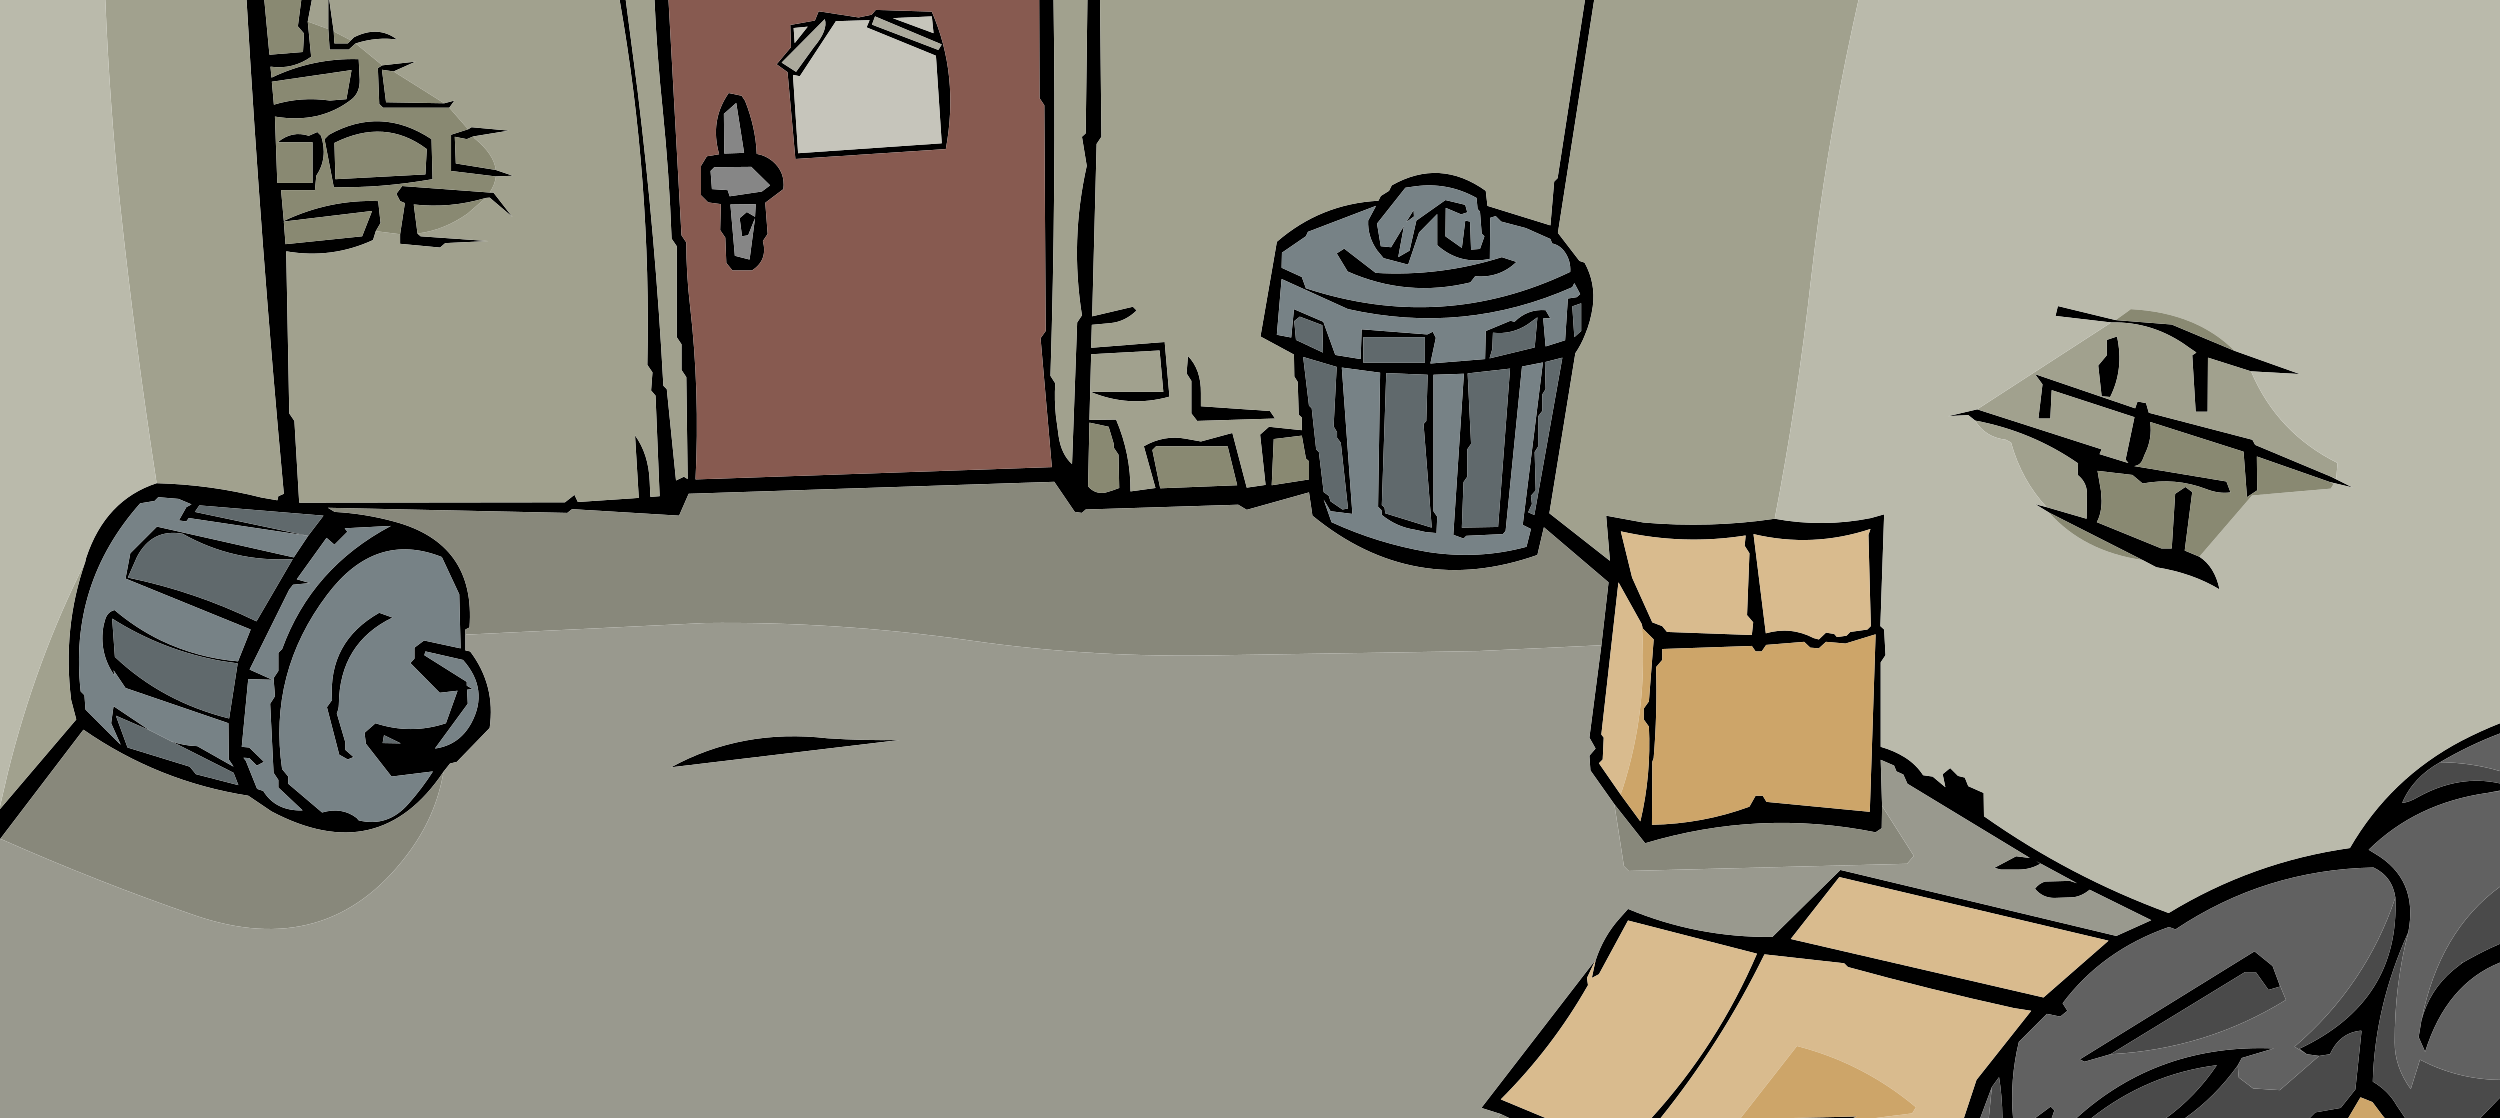
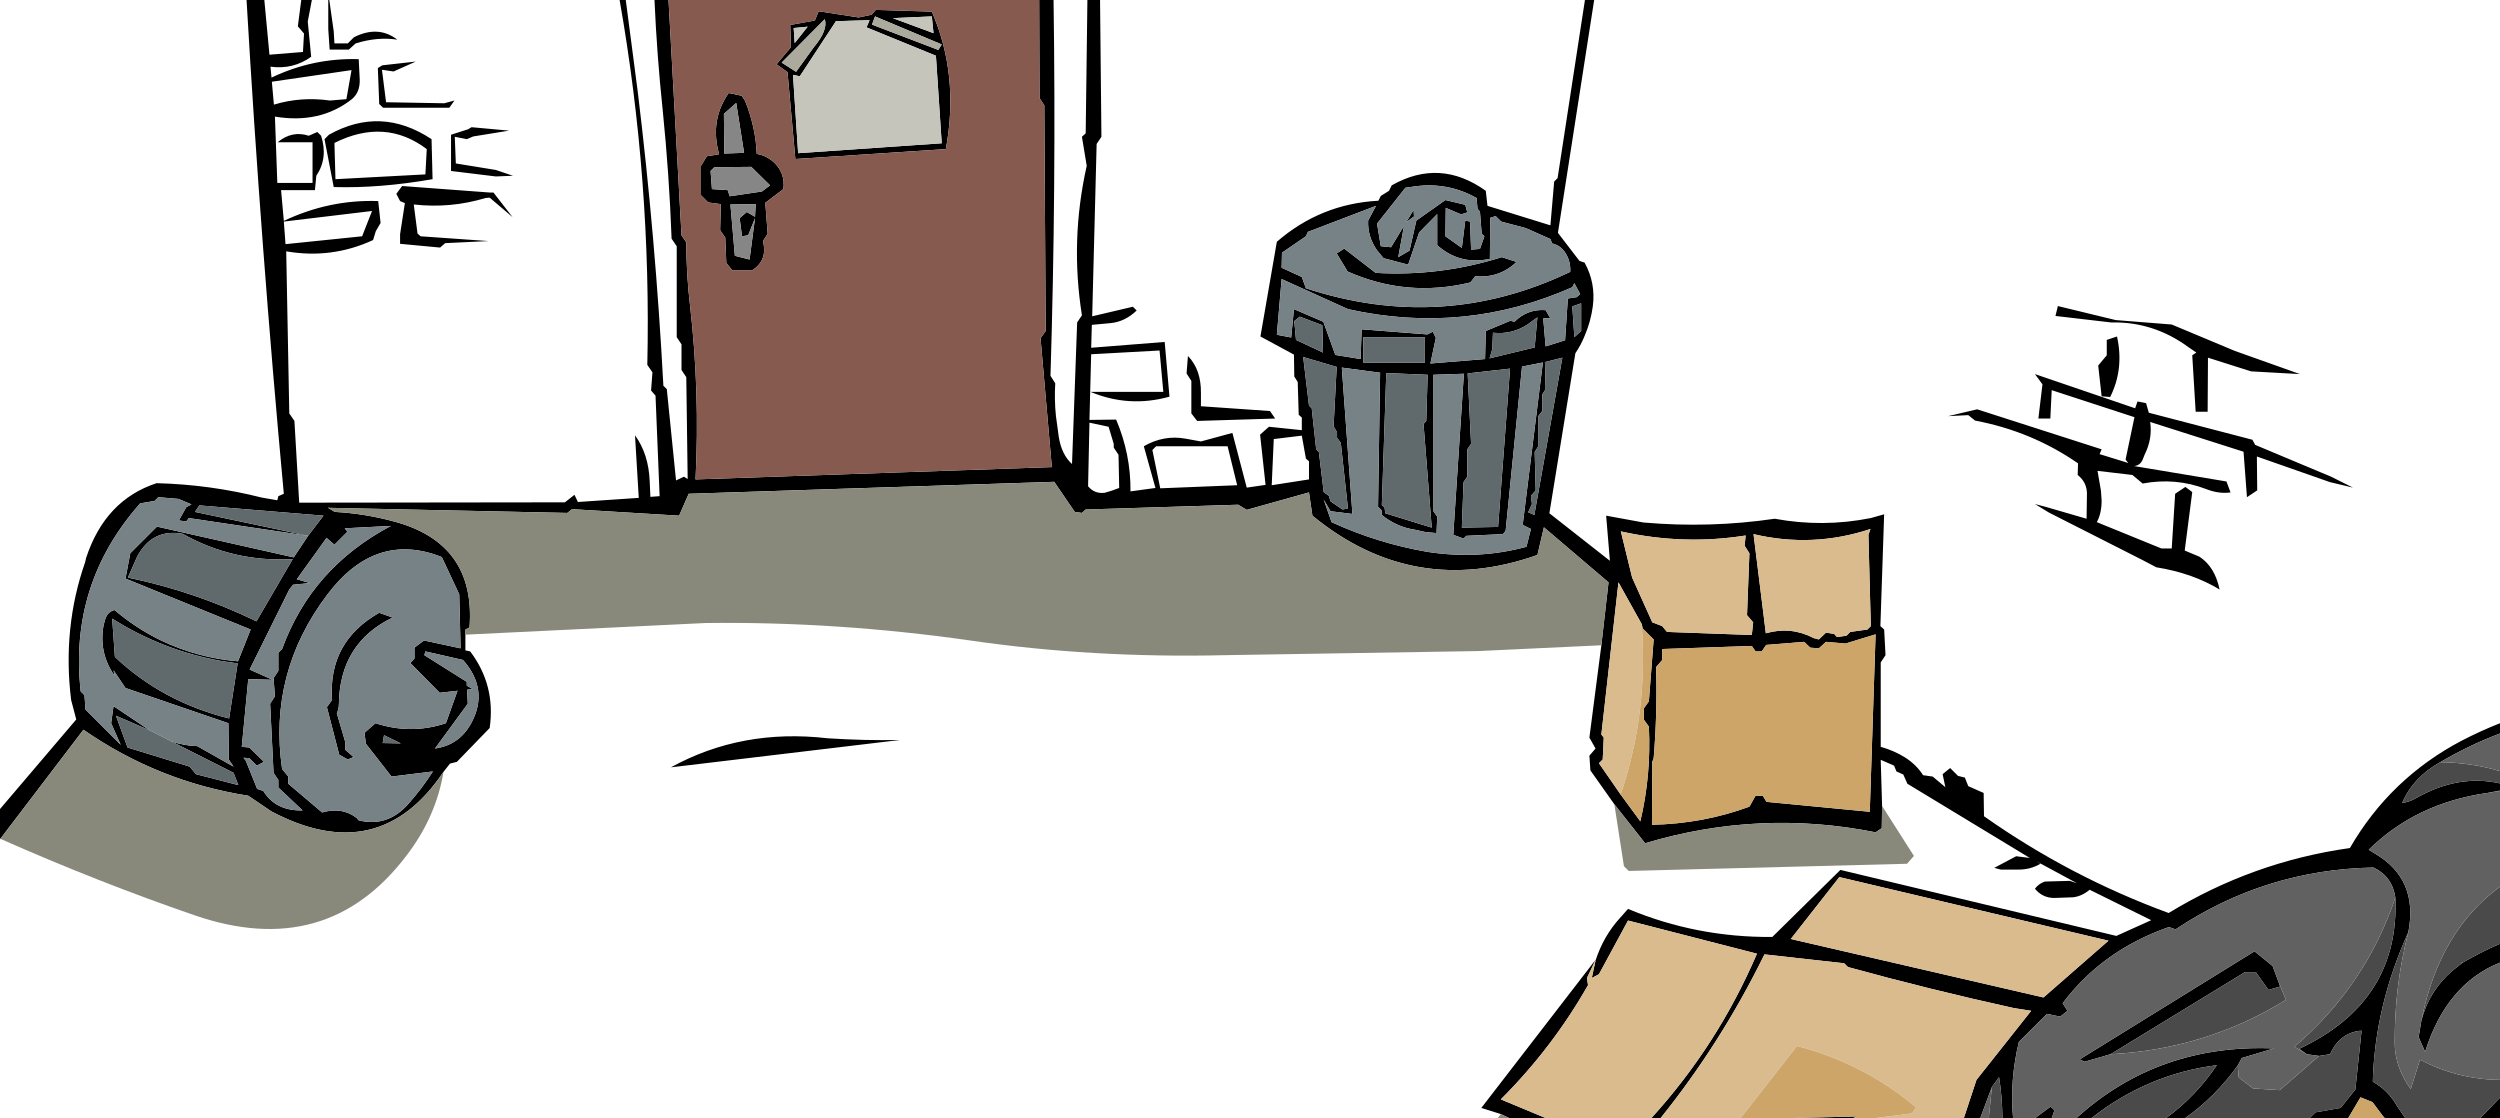
<svg xmlns="http://www.w3.org/2000/svg" height="163.5px" width="365.55px">
  <g transform="matrix(1.0, 0.0, 0.0, 1.0, 358.75, 118.4)">
    <path d="M-1.95 -6.95 Q-5.9 -4.75 -7.5 -1.0 -6.45 -1.1 -5.2 -1.85 0.85 -5.2 6.8 -3.85 L6.8 -2.8 4.9 -2.45 Q-5.5 -0.95 -12.4 5.85 L-11.5 6.4 Q-5.1 10.15 -6.6 17.9 -11.5 28.7 -11.8 39.75 -9.5 41.1 -8.3 43.25 L-7.05 45.1 -10.05 45.1 -10.35 44.75 -11.85 42.75 -13.6 42.05 -15.4 45.1 -21.05 45.1 -20.2 44.25 -16.5 43.6 -14.35 40.9 -13.45 32.4 -13.5 32.3 Q-16.65 32.6 -18.05 35.75 L-19.65 36.0 -21.45 35.75 -22.55 34.95 Q-7.85 28.05 -8.5 12.85 -8.95 9.75 -11.7 8.45 -27.55 8.75 -40.65 17.5 L-41.6 17.15 Q-51.35 20.55 -57.15 28.3 L-56.45 29.4 -57.5 30.25 -59.45 29.85 -63.55 33.95 Q-64.9 39.5 -64.4 45.1 L-65.95 45.1 Q-66.0 41.8 -66.45 39.1 L-67.5 40.55 -69.2 45.1 -71.6 45.1 -69.75 39.5 -61.75 29.4 -64.3 29.0 Q-76.55 26.3 -88.55 23.0 L-89.1 22.45 -100.75 21.15 Q-107.1 34.1 -115.95 45.1 L-117.3 45.1 Q-107.6 34.45 -101.85 21.05 L-120.7 16.2 -124.95 24.05 -126.0 24.6 -125.45 22.05 Q-124.3 18.5 -121.9 15.85 L-120.7 14.5 Q-110.65 18.7 -99.6 18.6 L-89.65 8.8 -49.3 18.45 -44.2 16.15 -53.2 11.7 Q-54.35 12.65 -55.6 12.8 L-58.35 12.9 Q-60.1 12.9 -61.2 11.55 -60.65 10.8 -59.75 10.5 L-56.1 10.4 -55.05 10.75 -61.15 7.45 -60.4 7.9 Q-61.85 8.75 -63.55 8.75 L-66.2 8.75 -67.15 8.5 -63.95 6.8 -61.95 7.05 -79.85 -3.8 -80.45 -5.15 -81.45 -5.6 -81.8 -6.45 -83.75 -7.3 -83.55 -0.55 -83.6 2.7 -84.5 3.3 Q-101.5 -0.1 -118.2 4.9 L-122.7 -0.8 -126.2 -5.75 -126.35 -7.9 -125.45 -8.95 -126.35 -10.55 -124.6 -24.05 -123.55 -33.25 -133.0 -41.3 -133.95 -37.25 Q-152.05 -30.85 -166.85 -43.0 L-167.35 -46.4 -176.45 -43.85 -177.7 -44.6 -200.0 -43.9 -200.55 -43.4 -201.6 -43.55 -204.6 -47.95 -258.05 -46.2 -259.45 -43.0 -275.1 -43.95 -275.8 -43.4 -310.8 -44.15 -309.8 -43.55 Q-305.35 -43.3 -301.15 -42.15 -289.15 -38.95 -290.1 -26.65 L-290.7 -26.35 -290.7 -25.6 -290.7 -23.3 -290.0 -23.15 Q-286.25 -18.2 -287.15 -11.95 L-291.95 -7.0 -292.95 -6.75 -293.9 -5.55 Q-303.35 8.55 -319.05 0.25 L-322.45 -2.05 Q-335.6 -4.1 -346.55 -11.7 L-358.7 4.25 -358.75 4.35 -358.75 -0.1 -347.6 -13.2 -348.35 -16.05 Q-349.65 -26.6 -346.3 -36.2 L-346.15 -36.85 Q-343.35 -45.3 -335.85 -47.75 -328.0 -47.55 -320.5 -45.65 L-318.2 -45.25 -318.05 -45.85 -317.25 -46.2 Q-320.6 -82.3 -322.7 -118.4 L-320.1 -118.4 -319.35 -110.4 -314.45 -110.8 -314.3 -113.5 -315.2 -114.55 -314.7 -118.4 -313.15 -118.4 -313.75 -115.25 -313.25 -110.1 Q-315.9 -108.2 -319.2 -108.65 L-319.05 -107.05 Q-313.0 -109.95 -306.3 -109.75 L-306.15 -106.75 Q-306.1 -104.9 -307.3 -103.9 -311.95 -100.25 -318.55 -101.35 L-318.2 -91.65 -313.05 -91.65 -313.05 -97.6 -318.15 -97.6 Q-316.05 -99.35 -313.6 -98.55 L-312.35 -99.1 -311.8 -98.55 Q-310.75 -95.3 -312.5 -92.7 L-312.7 -90.6 -317.65 -90.6 -317.25 -86.1 Q-310.6 -89.25 -303.45 -89.0 L-303.1 -85.8 -303.8 -84.6 -304.2 -83.3 Q-310.25 -80.5 -316.9 -81.65 L-316.45 -57.95 -315.7 -56.85 -315.0 -44.9 -276.15 -44.95 -274.75 -46.05 -274.25 -45.0 -265.35 -45.6 -265.9 -54.75 Q-263.9 -52.0 -263.75 -48.0 L-263.65 -45.75 -262.3 -45.85 -262.9 -60.55 -263.55 -61.3 -263.35 -63.95 -264.1 -65.05 Q-263.5 -91.95 -268.15 -118.4 L-267.25 -118.4 -265.5 -105.0 Q-262.9 -83.65 -261.75 -62.0 L-261.25 -61.5 -259.9 -48.15 -258.75 -48.7 -258.2 -48.35 -258.4 -63.25 -259.1 -64.3 -259.1 -68.05 -259.8 -69.1 -259.8 -82.4 -260.55 -83.5 Q-260.9 -92.95 -261.85 -102.3 -262.7 -110.35 -263.05 -118.4 L-261.0 -118.4 -259.1 -84.0 -258.4 -82.95 Q-258.4 -78.3 -257.85 -73.7 -256.4 -61.05 -257.05 -48.3 L-204.95 -50.1 -206.6 -68.95 -205.85 -70.0 -206.05 -103.0 -206.75 -104.05 -206.8 -118.4 -204.7 -118.4 Q-204.3 -90.9 -205.15 -63.45 L-204.45 -62.35 Q-204.6 -59.95 -204.35 -57.55 L-204.15 -56.1 -203.95 -54.6 Q-203.55 -51.95 -202.0 -50.55 L-201.25 -71.25 -200.55 -72.3 Q-202.3 -83.25 -199.85 -94.15 L-200.55 -98.4 -200.0 -98.9 -199.75 -118.4 -197.9 -118.4 -197.7 -98.4 -198.4 -97.35 -199.05 -72.15 -193.1 -73.55 -192.55 -73.0 Q-194.25 -71.35 -196.4 -71.15 L-199.1 -70.9 -199.2 -67.55 -188.45 -68.4 -187.75 -60.4 Q-193.65 -58.75 -199.3 -61.1 L-188.65 -61.1 -189.2 -67.15 -199.2 -66.6 -199.45 -57.0 -195.55 -57.05 Q-193.4 -52.0 -193.45 -46.55 L-189.8 -47.05 -191.5 -53.15 Q-188.55 -54.85 -185.35 -54.25 L-183.15 -53.85 -178.55 -55.1 -176.45 -47.1 -173.7 -47.5 -174.5 -54.85 -173.2 -56.0 -168.4 -55.5 -168.4 -57.35 -168.85 -57.75 -169.0 -62.55 -169.5 -63.35 -169.55 -66.55 -174.45 -69.2 -172.05 -83.05 Q-165.65 -88.6 -157.2 -89.05 L-156.85 -89.75 -155.65 -90.5 -155.25 -91.3 Q-148.2 -95.3 -141.5 -90.5 L-141.25 -88.3 -132.05 -85.45 -131.5 -91.85 -131.0 -92.35 -127.0 -118.4 -125.65 -118.4 -130.95 -84.35 -127.8 -80.25 -127.05 -80.0 Q-125.4 -77.0 -125.85 -73.6 -126.15 -71.4 -127.0 -69.4 -127.55 -68.0 -128.4 -66.75 L-132.2 -43.35 -123.35 -36.4 -123.9 -43.0 -118.45 -42.0 Q-108.75 -41.15 -99.25 -42.55 -92.2 -41.25 -85.2 -42.65 L-83.25 -43.2 -83.8 -26.85 -83.25 -26.35 -83.05 -22.6 -83.75 -21.55 -83.75 -9.2 Q-81.8 -8.65 -80.2 -7.65 -78.55 -6.6 -77.55 -5.05 L-76.15 -4.85 -74.3 -3.3 -74.7 -5.2 -73.6 -6.1 -72.45 -4.95 -71.45 -4.7 -70.95 -3.45 -68.7 -2.45 -68.65 0.95 Q-56.1 9.8 -41.65 15.1 -29.35 7.6 -15.15 5.6 -9.25 -4.6 1.2 -10.1 4.0 -11.55 6.8 -12.65 L6.8 -11.15 Q2.3 -9.45 -1.95 -6.95 M6.8 19.6 L6.8 22.35 Q-1.05 25.5 -4.15 35.4 L-5.1 33.25 -4.7 30.85 Q-3.55 26.4 -0.05 23.45 L1.15 22.5 1.35 22.35 Q3.35 21.2 5.45 20.2 L6.8 19.6 M6.8 42.1 L6.8 45.1 3.9 45.1 6.8 42.1 M-39.25 45.1 L-42.05 45.1 Q-37.75 42.0 -34.6 37.35 -44.75 38.65 -52.95 45.1 L-55.15 45.1 Q-43.15 34.2 -26.25 34.9 L-30.95 36.3 -31.55 37.4 Q-34.85 42.0 -39.25 45.1 M-58.75 45.1 L-61.2 45.1 -58.9 43.4 -58.35 43.95 -58.75 45.1 M-87.85 45.1 L-97.9 45.1 -87.2 44.85 -87.85 45.1 M-132.7 45.1 L-138.05 45.1 -139.3 44.5 -142.15 43.6 -125.45 21.95 -126.7 24.6 -126.55 25.65 Q-131.75 34.8 -139.3 42.35 L-132.7 45.1 M-310.75 -118.4 L-310.6 -118.4 -309.95 -113.8 -309.85 -112.05 -307.9 -112.05 -307.45 -112.5 -307.0 -112.95 Q-303.45 -114.75 -300.65 -112.6 -303.55 -113.05 -306.75 -112.05 L-307.75 -111.15 -310.55 -111.15 -310.75 -114.15 -310.75 -118.4 M-333.7 -10.0 Q-331.8 -9.35 -329.9 -9.3 L-324.6 -6.3 -325.3 -7.35 -325.35 -12.65 -340.4 -17.8 -342.15 -20.4 -342.0 -19.6 Q-344.35 -22.95 -343.6 -27.0 L-343.35 -27.9 Q-343.0 -28.95 -342.0 -29.2 -338.9 -26.55 -335.2 -24.75 -329.85 -22.2 -323.95 -21.7 L-322.1 -26.35 -340.4 -33.8 -339.7 -37.5 -335.8 -41.4 -315.8 -36.9 -313.7 -40.05 -331.15 -42.65 -331.5 -42.15 -332.6 -42.3 -331.5 -44.25 -330.75 -44.65 -332.65 -45.45 -335.6 -45.7 -336.15 -45.15 -338.25 -44.8 Q-348.7 -33.0 -346.95 -17.3 L-346.4 -16.75 -346.25 -14.65 -341.1 -9.5 -342.5 -12.65 -342.15 -15.15 -336.85 -11.6 -341.8 -13.75 -340.1 -9.1 -331.0 -6.3 -330.1 -5.2 -323.9 -3.6 -324.6 -5.4 -333.7 -10.0 M-330.25 -43.55 L-313.7 -40.05 -311.45 -43.0 -329.6 -44.5 -330.25 -43.55 M-340.05 -33.95 Q-330.2 -31.9 -321.25 -27.55 L-315.95 -36.65 Q-324.6 -36.15 -332.05 -40.35 -336.5 -41.15 -338.7 -37.0 L-340.05 -33.95 M-325.25 -13.35 L-324.0 -21.4 -326.4 -21.75 Q-335.0 -23.3 -342.35 -27.95 L-341.95 -22.35 Q-335.05 -15.8 -325.25 -13.35 M-230.7 -116.95 L-222.5 -116.7 Q-218.45 -107.4 -220.45 -96.6 L-242.45 -95.15 -243.6 -107.85 -245.2 -109.0 -243.1 -111.5 -243.2 -114.75 -239.6 -115.4 -239.05 -116.75 -233.2 -115.85 -231.3 -116.25 -230.7 -116.95 M-231.25 -114.8 L-221.55 -111.1 -221.05 -111.9 -230.8 -116.0 -231.25 -114.8 M-236.55 -115.25 L-241.8 -107.25 -242.8 -107.45 -242.05 -96.0 -221.05 -97.45 -221.9 -110.25 -232.05 -114.4 -231.6 -115.45 -236.5 -115.3 -236.6 -115.3 -236.55 -115.25 M-242.55 -112.1 L-240.65 -114.5 -242.7 -114.3 -242.55 -112.1 M-238.15 -115.6 L-244.45 -109.25 -242.35 -107.9 -239.75 -111.5 Q-237.65 -114.0 -238.15 -115.6 M-222.5 -116.0 L-228.2 -115.75 -222.25 -113.55 -222.5 -116.0 M-300.25 -84.15 L-299.55 -88.7 -300.25 -89.0 -300.8 -90.05 -299.95 -91.2 -287.15 -90.25 -286.6 -90.25 -283.8 -86.65 -287.15 -89.5 -287.75 -89.45 Q-292.85 -87.9 -298.25 -88.5 L-297.7 -84.25 -297.25 -83.85 -287.3 -83.15 -293.65 -82.85 -294.4 -82.2 -300.25 -82.75 -300.25 -84.15 M-286.25 -92.6 L-292.8 -93.4 -292.8 -98.7 -290.3 -99.5 -289.8 -99.8 -284.3 -99.3 -289.55 -98.45 -290.5 -98.05 -292.25 -98.4 -292.1 -94.5 -286.25 -93.55 -283.75 -92.7 -286.25 -92.6 M-293.05 -102.65 L-302.75 -102.65 -303.3 -103.2 -303.5 -108.45 -302.85 -108.85 -297.95 -109.4 -301.2 -107.95 -302.9 -108.2 -302.3 -103.45 -293.8 -103.3 -292.3 -103.7 -293.05 -102.65 M-318.7 -103.1 Q-314.75 -104.3 -310.5 -103.7 L-308.1 -103.9 -307.35 -108.15 -319.0 -106.45 -318.7 -103.1 M-250.3 -104.4 L-249.8 -103.65 Q-248.25 -99.75 -248.1 -95.9 -246.85 -95.7 -245.8 -94.85 -243.9 -93.25 -244.2 -90.75 L-246.85 -88.75 -246.5 -84.2 -247.2 -83.15 Q-246.45 -80.35 -248.8 -78.85 L-251.65 -78.85 -252.55 -79.95 -252.7 -83.65 -253.45 -84.75 -253.35 -88.55 -255.2 -88.8 -256.25 -89.85 -256.25 -94.15 -255.4 -95.55 -253.6 -95.85 Q-255.0 -100.8 -252.2 -104.8 L-250.3 -104.4 M-252.9 -101.75 L-252.85 -95.95 -249.95 -96.05 -251.1 -103.35 -252.9 -101.75 M-251.95 -88.5 L-251.3 -81.0 -249.15 -80.45 -248.35 -86.5 -249.35 -84.0 -250.25 -83.85 -250.6 -86.5 -249.55 -87.4 -248.35 -86.7 -248.25 -88.55 -251.95 -88.5 M-252.05 -89.7 L-247.35 -90.4 -246.15 -91.3 -248.9 -94.0 -254.3 -93.95 -254.85 -93.4 -254.65 -90.75 -252.35 -90.6 -252.05 -89.7 M-295.5 -92.2 Q-303.25 -90.85 -309.95 -91.05 L-311.3 -98.05 -310.65 -98.7 Q-303.05 -102.95 -295.65 -98.05 L-295.5 -92.2 M-296.35 -96.6 Q-302.45 -101.2 -309.85 -97.5 L-309.7 -92.2 -296.55 -92.9 -296.35 -96.6 M-317.0 -82.7 L-305.8 -83.85 -304.35 -87.55 -317.25 -86.0 -317.0 -82.7 M-294.15 -36.95 Q-303.85 -40.8 -310.9 -31.45 -319.55 -20.0 -317.5 -5.95 L-316.6 -4.85 -316.6 -3.8 -311.65 0.4 Q-308.75 -0.45 -306.6 1.2 L-306.3 1.55 Q-302.05 2.6 -299.0 -0.9 -297.05 -3.1 -295.45 -5.6 L-301.5 -4.85 -305.25 -9.65 -305.45 -11.25 -303.85 -12.65 Q-298.65 -10.95 -293.55 -12.65 L-291.85 -17.4 -294.45 -17.1 -298.75 -21.45 -298.15 -22.1 -298.15 -23.7 -296.75 -24.75 -291.4 -23.6 -291.6 -31.5 -294.15 -36.95 M-301.35 -28.1 Q-309.1 -24.35 -309.2 -15.4 -309.2 -14.75 -309.5 -14.1 L-308.25 -9.85 -308.25 -8.75 -307.05 -7.7 -307.9 -7.35 -309.15 -8.05 -310.95 -15.0 -310.2 -16.05 Q-310.8 -24.55 -303.3 -28.8 L-301.35 -28.1 M-309.85 -38.75 L-311.0 -39.75 -315.35 -33.7 -313.45 -33.15 -315.9 -32.9 -316.45 -32.2 -322.25 -20.5 -318.9 -19.0 -322.45 -19.1 -323.4 -9.2 -322.3 -9.1 -320.15 -7.0 -321.2 -6.45 -322.3 -7.55 -323.15 -7.6 -322.8 -7.15 -321.15 -3.05 -320.25 -2.75 Q-318.45 0.2 -314.5 0.1 L-318.05 -3.25 -318.05 -4.35 -318.75 -5.4 -319.25 -15.5 -318.55 -16.6 -318.75 -19.25 -318.05 -20.3 -318.05 -22.95 -317.5 -23.5 Q-313.2 -35.35 -301.6 -41.5 L-308.35 -41.15 -307.95 -40.65 -309.85 -38.75 M-290.35 -15.5 L-295.15 -8.95 Q-291.6 -9.45 -289.85 -12.65 -287.2 -17.55 -291.05 -21.9 L-296.55 -23.15 -296.7 -22.6 -290.5 -18.7 -290.5 -18.15 -289.65 -17.65 -290.45 -17.55 -290.35 -15.5 M-302.6 -10.9 L-302.8 -9.75 -300.15 -9.7 -302.6 -10.9 M-167.8 -83.85 L-171.3 -81.45 -171.35 -79.25 -168.4 -77.9 -167.8 -76.25 Q-147.85 -69.7 -129.15 -78.65 -129.05 -80.25 -129.95 -81.55 -130.65 -82.55 -131.8 -82.8 L-132.05 -83.45 -135.65 -85.05 -139.25 -86.0 -140.05 -86.8 -140.85 -86.55 -140.9 -80.55 Q-145.3 -79.6 -148.6 -82.55 L-148.6 -87.1 -151.25 -84.4 -152.85 -79.7 -156.45 -80.65 -157.4 -81.8 Q-158.8 -83.8 -158.7 -86.15 L-157.55 -88.3 -167.5 -84.5 -167.8 -83.85 M-162.2 -82.05 L-157.6 -78.5 Q-148.2 -77.95 -139.15 -80.8 L-137.0 -80.1 Q-139.5 -77.7 -143.05 -78.0 L-143.75 -77.1 Q-153.05 -74.85 -161.7 -78.7 L-163.3 -81.35 -162.2 -82.05 M-185.25 -63.8 L-185.05 -66.35 Q-183.1 -64.35 -183.15 -60.9 L-183.15 -59.0 -173.05 -58.3 -172.3 -57.2 -183.7 -56.85 -184.55 -57.95 -184.55 -62.7 -185.25 -63.8 M-199.45 -56.6 L-199.65 -47.3 Q-198.7 -46.15 -197.2 -46.35 -196.1 -46.65 -195.1 -47.05 L-195.2 -51.9 -195.9 -52.95 -195.9 -53.5 -196.65 -56.0 -199.45 -56.6 M-190.25 -52.6 L-189.1 -47.0 -177.85 -47.45 -179.25 -53.15 -189.7 -53.15 -190.25 -52.6 M-169.95 -69.05 L-169.55 -73.2 -165.25 -71.35 -163.5 -66.5 -159.8 -65.9 -159.65 -70.25 -150.05 -69.5 -149.25 -69.9 -148.8 -69.0 -149.6 -65.25 -141.6 -65.9 -141.5 -70.0 -137.9 -71.5 -137.3 -71.35 Q-135.4 -73.25 -132.75 -73.05 L-132.05 -71.85 -133.1 -71.85 -132.75 -67.75 -129.9 -68.65 -129.5 -74.75 -128.2 -74.95 -127.7 -75.4 -128.55 -77.0 -128.85 -76.4 Q-144.65 -69.4 -161.65 -73.2 L-171.35 -77.6 -172.05 -69.45 -169.95 -69.05 M-169.5 -71.45 L-169.25 -68.7 -165.3 -66.85 -165.4 -70.85 -168.7 -72.1 -169.5 -71.45 M-168.2 -66.2 L-167.35 -59.1 -166.95 -58.7 -166.3 -52.7 -165.9 -52.3 -165.2 -46.45 -164.45 -45.9 -164.2 -45.1 -162.45 -43.9 -161.65 -44.05 -162.7 -53.65 -163.25 -54.4 -163.25 -55.2 -163.75 -56.05 -163.3 -64.75 -168.2 -66.2 M-167.8 -51.35 L-168.4 -54.7 -172.5 -54.2 -172.8 -47.45 -167.35 -48.3 -167.35 -50.95 -167.8 -51.35 M-237.75 -10.45 Q-232.5 -10.1 -227.15 -10.2 L-260.65 -6.2 Q-250.3 -11.9 -237.75 -10.45 M-165.2 -45.35 L-164.05 -42.05 Q-157.3 -38.95 -150.0 -37.7 -142.55 -36.55 -135.55 -38.45 L-134.9 -41.05 -136.1 -41.65 -133.15 -65.4 -136.2 -64.8 -138.6 -40.75 -139.0 -40.3 -144.35 -40.05 -144.75 -39.65 -146.25 -40.2 -144.7 -63.75 -149.15 -63.6 -149.15 -43.65 -148.6 -42.85 -148.7 -40.45 -150.3 -40.6 -151.9 -40.95 Q-154.55 -41.35 -156.7 -43.1 L-156.75 -43.8 -157.25 -44.3 -156.95 -63.9 -162.55 -64.65 -161.0 -43.25 -164.2 -43.65 -165.2 -45.35 M-142.7 -87.85 L-142.85 -89.45 Q-147.05 -91.8 -151.85 -91.15 L-153.25 -90.95 -157.4 -85.7 -156.85 -82.4 -155.35 -82.25 -153.45 -85.4 -154.3 -80.8 -152.65 -81.75 -151.65 -86.15 -147.4 -89.15 -144.5 -88.45 -144.2 -87.35 -145.1 -87.05 -147.35 -88.0 -147.4 -83.85 -145.0 -82.15 -144.5 -86.15 -143.8 -86.0 -143.65 -81.9 -142.35 -82.0 -141.7 -83.85 -142.1 -84.25 -142.35 -87.45 -142.7 -87.85 M-152.0 -86.75 L-153.15 -85.9 -152.05 -87.7 -152.0 -86.75 M-150.4 -69.1 L-159.4 -69.1 -159.4 -65.35 -150.4 -65.35 -150.4 -69.1 M-144.2 -52.7 L-144.2 -48.7 -144.75 -47.9 -145.0 -41.25 -139.7 -41.35 -137.95 -64.5 -144.15 -63.8 -143.65 -53.5 -144.2 -52.7 M-150.2 -56.85 L-150.0 -63.6 -156.05 -63.85 -156.7 -44.55 -156.3 -44.2 -156.2 -43.35 -149.4 -41.25 -150.6 -56.4 -150.2 -56.85 M-128.85 -73.6 L-128.55 -69.1 -127.55 -70.0 -127.55 -74.05 -128.85 -73.6 M-135.4 -70.95 Q-137.7 -69.45 -140.45 -69.75 L-140.55 -67.35 -140.95 -66.0 -134.35 -67.6 -133.95 -72.0 -135.4 -70.95 M-134.35 -52.3 L-134.2 -46.7 -134.9 -45.9 -134.75 -44.7 -135.3 -43.5 -134.4 -43.1 -130.3 -66.1 -132.85 -65.45 -132.75 -61.5 -133.25 -60.7 -133.25 -58.3 -133.85 -57.5 -133.85 -53.1 -134.35 -52.3 M-118.7 -27.15 L-122.1 -33.25 -124.6 -11.0 -124.25 -10.55 -124.4 -7.35 -124.95 -6.8 -121.8 -2.25 -118.9 1.7 Q-117.3 -5.05 -117.65 -12.15 L-118.4 -13.2 -118.4 -14.8 -117.65 -15.85 -116.95 -24.9 -118.55 -26.5 -118.7 -27.15 M-85.25 -41.05 Q-93.7 -38.25 -102.35 -40.3 L-100.55 -25.8 Q-96.9 -26.85 -93.55 -25.1 L-92.8 -24.9 -91.75 -25.9 -90.55 -25.7 -90.15 -25.25 -88.75 -25.45 -88.2 -26.0 -85.7 -26.35 -85.2 -26.85 -85.55 -40.2 -85.25 -41.05 M-103.5 -40.1 Q-112.6 -38.65 -121.75 -40.7 L-120.1 -33.95 -117.15 -27.4 -115.7 -26.85 -115.0 -26.0 -102.6 -25.55 -102.4 -27.4 -103.3 -28.45 -102.95 -37.5 -103.65 -38.6 -103.5 -40.1 M-102.6 -23.95 L-115.7 -23.5 -115.7 -21.9 -116.6 -20.85 Q-116.4 -14.15 -116.95 -7.55 L-117.15 -7.0 -117.2 2.2 Q-109.75 2.05 -102.95 -0.45 L-102.05 -2.05 -101.0 -2.05 -100.45 -1.15 -85.35 0.3 -84.5 -25.65 -88.9 -24.3 -91.75 -24.55 -92.8 -23.6 -94.05 -23.7 -94.95 -24.55 -100.5 -24.1 -101.15 -23.15 -102.05 -23.15 -102.6 -23.95 M-32.0 -67.1 L-22.45 -63.7 -29.6 -64.1 -35.9 -66.1 -35.95 -58.2 -37.7 -58.2 -38.2 -66.45 -37.6 -66.85 -38.7 -67.6 Q-43.85 -71.4 -50.05 -71.25 L-58.2 -72.2 -57.85 -73.65 -49.4 -71.6 -41.2 -70.95 -32.0 -67.1 M-17.9 -48.7 L-14.7 -47.1 -18.05 -47.9 -28.75 -51.65 -28.7 -46.7 -30.2 -45.7 -30.7 -52.35 -44.35 -56.7 Q-44.0 -54.25 -45.15 -51.95 L-45.45 -51.2 Q-45.8 -50.35 -46.7 -50.25 L-33.2 -48.0 -32.6 -46.4 Q-34.3 -46.15 -36.2 -46.9 -40.65 -48.6 -45.45 -47.7 L-46.95 -48.95 -52.05 -49.55 -51.55 -46.65 -51.45 -45.2 Q-51.45 -43.35 -52.15 -42.05 L-42.7 -38.2 -41.2 -38.2 -40.7 -46.2 -39.2 -47.2 -38.2 -46.45 -39.3 -37.9 -37.15 -37.0 Q-34.9 -35.55 -34.2 -32.2 -38.15 -34.6 -43.45 -35.45 L-45.45 -36.5 -59.15 -43.45 -61.2 -44.7 -59.5 -44.25 -53.65 -42.55 -53.6 -45.95 Q-53.5 -47.8 -54.95 -48.95 L-54.9 -50.65 Q-61.7 -55.35 -69.95 -56.9 L-70.95 -57.7 -73.9 -57.55 -69.65 -58.55 -51.45 -52.7 -51.75 -52.0 -47.55 -50.7 -47.95 -51.2 -46.65 -57.4 -58.75 -61.35 -58.95 -57.2 -60.7 -57.2 -60.1 -62.2 -61.2 -63.7 -46.55 -58.7 -46.2 -59.7 -44.95 -59.45 -44.55 -58.05 -29.4 -54.1 -29.0 -53.35 -17.9 -48.7 M-50.7 -66.45 L-50.7 -68.7 -49.2 -69.2 Q-48.15 -64.45 -50.2 -60.35 L-51.45 -60.45 -51.95 -64.95 -50.7 -66.45 M-25.65 25.0 L-25.35 25.85 -27.05 26.35 -28.9 23.75 -30.5 23.75 -50.15 35.75 -53.95 36.85 -54.65 36.5 -29.1 20.7 -26.45 22.85 -25.65 25.0 M-50.45 19.15 L-89.8 9.85 -96.9 18.9 -59.95 27.45 -50.45 19.15" fill="#000000" fill-rule="evenodd" stroke="none" />
-     <path d="M-358.75 -0.1 L-358.75 -0.5 -357.6 -5.45 Q-353.55 -21.8 -346.3 -36.2 -349.65 -26.6 -348.35 -16.05 L-347.6 -13.2 -358.75 -0.1 M-343.35 -118.4 L-322.7 -118.4 Q-320.6 -82.3 -317.25 -46.2 L-318.05 -45.85 -318.2 -45.25 -320.5 -45.65 Q-328.0 -47.55 -335.85 -47.75 -339.0 -68.1 -341.2 -88.6 -342.75 -103.5 -343.35 -118.4 M-313.15 -118.4 L-310.75 -118.4 -310.75 -114.15 -313.75 -115.25 -313.15 -118.4 M-310.6 -118.4 L-268.15 -118.4 Q-263.5 -91.95 -264.1 -65.05 L-263.35 -63.95 -263.55 -61.3 -262.9 -60.55 -262.3 -45.85 -263.65 -45.75 -263.75 -48.0 Q-263.9 -52.0 -265.9 -54.75 L-265.35 -45.6 -274.25 -45.0 -274.75 -46.05 -276.15 -44.95 -315.0 -44.9 -315.7 -56.85 -316.45 -57.95 -316.9 -81.65 Q-310.25 -80.5 -304.2 -83.3 L-303.8 -84.6 -300.25 -84.15 -300.25 -82.75 -294.4 -82.2 -293.65 -82.85 -287.3 -83.15 -297.25 -83.85 -297.7 -84.25 Q-293.8 -84.75 -290.4 -87.15 L-287.75 -89.45 -287.15 -89.5 -283.8 -86.65 -286.6 -90.25 -287.15 -90.25 Q-286.35 -91.45 -286.25 -92.6 L-283.75 -92.7 -286.25 -93.55 Q-286.55 -95.9 -289.4 -98.2 L-289.55 -98.45 -284.3 -99.3 -289.8 -99.8 -290.3 -99.5 -293.05 -102.65 -292.3 -103.7 -293.8 -103.3 -301.2 -107.95 -297.95 -109.4 -302.85 -108.85 -306.75 -112.05 Q-303.55 -113.05 -300.65 -112.6 -303.45 -114.75 -307.0 -112.95 L-307.45 -112.5 -309.95 -113.8 -310.6 -118.4 M-267.25 -118.4 L-263.05 -118.4 Q-262.7 -110.35 -261.85 -102.3 -260.9 -92.95 -260.55 -83.5 L-259.8 -82.4 -259.8 -69.1 -259.1 -68.05 -259.1 -64.3 -258.4 -63.25 -258.2 -48.35 -258.75 -48.7 -259.9 -48.15 -261.25 -61.5 -261.75 -62.0 Q-262.9 -83.65 -265.5 -105.0 L-267.25 -118.4 M-204.7 -118.4 L-199.75 -118.4 -200.0 -98.9 -200.55 -98.4 -199.85 -94.15 Q-202.3 -83.25 -200.55 -72.3 L-201.25 -71.25 -202.0 -50.55 Q-203.55 -51.95 -203.95 -54.6 L-204.15 -56.1 -204.35 -57.55 Q-204.6 -59.95 -204.45 -62.35 L-205.15 -63.45 Q-204.3 -90.9 -204.7 -118.4 M-197.9 -118.4 L-127.0 -118.4 -131.0 -92.35 -131.5 -91.85 -132.05 -85.45 -141.25 -88.3 -141.5 -90.5 Q-148.2 -95.3 -155.25 -91.3 L-155.65 -90.5 -156.85 -89.75 -157.2 -89.05 Q-165.65 -88.6 -172.05 -83.05 L-174.45 -69.2 -169.55 -66.55 -169.5 -63.35 -169.0 -62.55 -168.85 -57.75 -168.4 -57.35 -168.4 -55.5 -173.2 -56.0 -174.5 -54.85 -173.7 -47.5 -176.45 -47.1 -178.55 -55.1 -183.15 -53.85 -185.35 -54.25 Q-188.55 -54.85 -191.5 -53.15 L-189.8 -47.05 -193.45 -46.55 Q-193.4 -52.0 -195.55 -57.05 L-199.45 -57.0 -199.2 -66.6 -189.2 -67.15 -188.65 -61.1 -199.3 -61.1 Q-193.65 -58.75 -187.75 -60.4 L-188.45 -68.4 -199.2 -67.55 -199.1 -70.9 -196.4 -71.15 Q-194.25 -71.35 -192.55 -73.0 L-193.1 -73.55 -199.05 -72.15 -198.4 -97.35 -197.7 -98.4 -197.9 -118.4 M-125.65 -118.4 L-87.0 -118.4 -87.9 -114.3 Q-91.85 -96.05 -93.95 -77.5 -95.95 -59.6 -99.25 -42.55 -108.75 -41.15 -118.45 -42.0 L-123.9 -43.0 -123.35 -36.4 -132.2 -43.35 -128.4 -66.75 Q-127.55 -68.0 -127.0 -69.4 -126.15 -71.4 -125.85 -73.6 -125.4 -77.0 -127.05 -80.0 L-127.8 -80.25 -130.95 -84.35 -125.65 -118.4 M-185.25 -63.8 L-184.55 -62.7 -184.55 -57.95 -183.7 -56.85 -172.3 -57.2 -173.05 -58.3 -183.15 -59.0 -183.15 -60.9 Q-183.1 -64.35 -185.05 -66.35 L-185.25 -63.8 M-29.6 -64.1 Q-25.8 -55.1 -16.95 -50.7 L-17.15 -48.4 -17.9 -48.7 -29.0 -53.35 -29.4 -54.1 -44.55 -58.05 -44.95 -59.45 -46.2 -59.7 -46.55 -58.7 -61.2 -63.7 -60.1 -62.2 -60.7 -57.2 -58.95 -57.2 -58.75 -61.35 -46.65 -57.4 -47.95 -51.2 -47.55 -50.7 -51.75 -52.0 -51.45 -52.7 -69.65 -58.55 -50.05 -71.25 Q-43.85 -71.4 -38.7 -67.6 L-37.6 -66.85 -38.2 -66.45 -37.7 -58.2 -35.95 -58.2 -35.9 -66.1 -29.6 -64.1 M-59.5 -44.25 Q-63.15 -48.15 -64.7 -53.7 L-65.45 -54.1 Q-68.45 -54.45 -69.95 -56.9 -61.7 -55.35 -54.9 -50.65 L-54.95 -48.95 Q-53.5 -47.8 -53.6 -45.95 L-53.65 -42.55 -59.5 -44.25 M-50.7 -66.45 L-51.95 -64.95 -51.45 -60.45 -50.2 -60.35 Q-48.15 -64.45 -49.2 -69.2 L-50.7 -68.7 -50.7 -66.45" fill="#a1a18e" fill-rule="evenodd" stroke="none" />
-     <path d="M-358.75 -0.5 L-358.75 -118.4 -343.35 -118.4 Q-342.75 -103.5 -341.2 -88.6 -339.0 -68.1 -335.85 -47.75 -343.35 -45.3 -346.15 -36.85 L-346.3 -36.2 Q-353.55 -21.8 -357.6 -5.45 L-358.75 -0.5 M-87.0 -118.4 L6.8 -118.4 6.8 -12.65 Q4.0 -11.55 1.2 -10.1 -9.25 -4.6 -15.15 5.6 -29.35 7.6 -41.65 15.1 -56.1 9.8 -68.65 0.95 L-68.7 -2.45 -70.95 -3.45 -71.45 -4.7 -72.45 -4.95 -73.6 -6.1 -74.7 -5.2 -74.3 -3.3 -76.15 -4.85 -77.55 -5.05 Q-78.55 -6.6 -80.2 -7.65 -81.8 -8.65 -83.75 -9.2 L-83.75 -21.55 -83.05 -22.6 -83.25 -26.35 -83.8 -26.85 -83.25 -43.2 -85.2 -42.65 Q-92.2 -41.25 -99.25 -42.55 -95.95 -59.6 -93.95 -77.5 -91.85 -96.05 -87.9 -114.3 L-87.0 -118.4 M-29.6 -64.1 L-22.45 -63.7 -32.0 -67.1 Q-37.6 -72.7 -47.2 -73.2 L-47.45 -73.0 -49.4 -71.6 -57.85 -73.65 -58.2 -72.2 -50.05 -71.25 -69.65 -58.55 -73.9 -57.55 -70.95 -57.7 -69.95 -56.9 Q-68.45 -54.45 -65.45 -54.1 L-64.7 -53.7 Q-63.15 -48.15 -59.5 -44.25 L-61.2 -44.7 -59.15 -43.45 Q-54.05 -37.75 -45.45 -36.5 L-43.45 -35.45 Q-38.15 -34.6 -34.2 -32.2 -34.9 -35.55 -37.15 -37.0 L-29.45 -45.95 -17.95 -46.95 -17.5 -47.65 -18.05 -47.9 -14.7 -47.1 -17.9 -48.7 -17.15 -48.4 -16.95 -50.7 Q-25.8 -55.1 -29.6 -64.1" fill="#babaab" fill-rule="evenodd" stroke="none" />
    <path d="M-336.85 -11.6 L-342.15 -15.15 -342.5 -12.65 -341.1 -9.5 -346.25 -14.65 -346.4 -16.75 -346.95 -17.3 Q-348.7 -33.0 -338.25 -44.8 L-336.15 -45.15 -335.6 -45.7 -332.65 -45.45 -330.75 -44.65 -331.5 -44.25 -332.6 -42.3 -331.5 -42.15 -331.15 -42.65 -313.7 -40.05 -315.8 -36.9 -335.8 -41.4 -339.7 -37.5 -340.4 -33.8 -322.1 -26.35 -323.95 -21.7 Q-329.85 -22.2 -335.2 -24.75 -338.9 -26.55 -342.0 -29.2 -343.0 -28.95 -343.35 -27.9 L-343.6 -27.0 Q-344.35 -22.95 -342.0 -19.6 L-342.15 -20.4 -340.4 -17.8 -325.35 -12.65 -325.3 -7.35 -324.6 -6.3 -329.9 -9.3 Q-331.8 -9.35 -333.7 -10.0 L-336.85 -11.6 M-309.85 -38.75 L-307.95 -40.65 -308.35 -41.15 -301.6 -41.5 Q-313.2 -35.35 -317.5 -23.5 L-318.05 -22.95 -318.05 -20.3 -318.75 -19.25 -318.55 -16.6 -319.25 -15.5 -318.75 -5.4 -318.05 -4.35 -318.05 -3.25 -314.5 0.1 Q-318.45 0.2 -320.25 -2.75 L-321.15 -3.05 -322.8 -7.15 -323.15 -7.6 -322.3 -7.55 -321.2 -6.45 -320.15 -7.0 -322.3 -9.1 -323.4 -9.2 -322.45 -19.1 -318.9 -19.0 -322.25 -20.5 -316.45 -32.2 -315.9 -32.9 -313.45 -33.15 -315.35 -33.7 -311.0 -39.75 -309.85 -38.75 M-301.35 -28.1 L-303.3 -28.8 Q-310.8 -24.55 -310.2 -16.05 L-310.95 -15.0 -309.15 -8.05 -307.9 -7.35 -307.05 -7.7 -308.25 -8.75 -308.25 -9.85 -309.5 -14.1 Q-309.2 -14.75 -309.2 -15.4 -309.1 -24.35 -301.35 -28.1 M-294.15 -36.95 L-291.6 -31.5 -291.4 -23.6 -296.75 -24.75 -298.15 -23.7 -298.15 -22.1 -298.75 -21.45 -294.45 -17.1 -291.85 -17.4 -293.55 -12.65 Q-298.65 -10.95 -303.85 -12.65 L-305.45 -11.25 -305.25 -9.65 -301.5 -4.85 -295.45 -5.6 Q-297.05 -3.1 -299.0 -0.9 -302.05 2.6 -306.3 1.55 L-306.6 1.2 Q-308.75 -0.45 -311.65 0.4 L-316.6 -3.8 -316.6 -4.85 -317.5 -5.95 Q-319.55 -20.0 -310.9 -31.45 -303.85 -40.8 -294.15 -36.95 M-290.35 -15.5 L-290.45 -17.55 -289.65 -17.65 -290.5 -18.15 -290.5 -18.7 -296.7 -22.6 -296.55 -23.15 -291.05 -21.9 Q-287.2 -17.55 -289.85 -12.65 -291.6 -9.45 -295.15 -8.95 L-290.35 -15.5 M-162.2 -82.05 L-163.3 -81.35 -161.7 -78.7 Q-153.05 -74.85 -143.75 -77.1 L-143.05 -78.0 Q-139.5 -77.7 -137.0 -80.1 L-139.15 -80.8 Q-148.2 -77.95 -157.6 -78.5 L-162.2 -82.05 M-167.8 -83.85 L-167.5 -84.5 -157.55 -88.3 -158.7 -86.15 Q-158.8 -83.8 -157.4 -81.8 L-156.45 -80.65 -152.85 -79.7 -151.25 -84.4 -148.6 -87.1 -148.6 -82.55 Q-145.3 -79.6 -140.9 -80.55 L-140.85 -86.55 -140.05 -86.8 -139.25 -86.0 -135.65 -85.05 -132.05 -83.45 -131.8 -82.8 Q-130.65 -82.55 -129.95 -81.55 -129.05 -80.25 -129.15 -78.65 -147.85 -69.7 -167.8 -76.25 L-168.4 -77.9 -171.35 -79.25 -171.3 -81.45 -167.8 -83.85 M-169.95 -69.05 L-172.05 -69.45 -171.35 -77.6 -161.65 -73.2 Q-144.65 -69.4 -128.85 -76.4 L-128.55 -77.0 -127.7 -75.4 -128.2 -74.95 -129.5 -74.75 -129.9 -68.65 -132.75 -67.75 -133.1 -71.85 -132.05 -71.85 -132.75 -73.05 Q-135.4 -73.25 -137.3 -71.35 L-137.9 -71.5 -141.5 -70.0 -141.6 -65.9 -149.6 -65.25 -148.8 -69.0 -149.25 -69.9 -150.05 -69.5 -159.65 -70.25 -159.8 -65.9 -163.5 -66.5 -165.25 -71.35 -169.55 -73.2 -169.95 -69.05 M-165.2 -45.35 L-164.2 -43.65 -161.0 -43.25 -162.55 -64.65 -156.95 -63.9 -157.25 -44.3 -156.75 -43.8 -156.7 -43.1 Q-154.55 -41.35 -151.9 -40.95 L-150.3 -40.6 -148.7 -40.45 -148.6 -42.85 -149.15 -43.65 -149.15 -63.6 -144.7 -63.75 -146.25 -40.2 -144.75 -39.65 -144.35 -40.05 -139.0 -40.3 -138.6 -40.75 -136.2 -64.8 -133.15 -65.4 -136.1 -41.65 -134.9 -41.05 -135.55 -38.45 Q-142.55 -36.55 -150.0 -37.7 -157.3 -38.95 -164.05 -42.05 L-165.2 -45.35 M-152.0 -86.75 L-152.05 -87.7 -153.15 -85.9 -152.0 -86.75 M-142.7 -87.85 L-142.35 -87.45 -142.1 -84.25 -141.7 -83.85 -142.35 -82.0 -143.65 -81.9 -143.8 -86.0 -144.5 -86.15 -145.0 -82.15 -147.4 -83.85 -147.35 -88.0 -145.1 -87.05 -144.2 -87.35 -144.5 -88.45 -147.4 -89.15 -151.65 -86.15 -152.65 -81.75 -154.3 -80.8 -153.45 -85.4 -155.35 -82.25 -156.85 -82.4 -157.4 -85.7 -153.25 -90.95 -151.85 -91.15 Q-147.05 -91.8 -142.85 -89.45 L-142.7 -87.85" fill="#778286" fill-rule="evenodd" stroke="none" />
    <path d="M-336.85 -11.6 L-333.7 -10.0 -324.6 -5.4 -323.9 -3.6 -330.1 -5.2 -331.0 -6.3 -340.1 -9.1 -341.8 -13.75 -336.85 -11.6 M-340.05 -33.95 L-338.7 -37.0 Q-336.5 -41.15 -332.05 -40.35 -324.6 -36.15 -315.95 -36.65 L-321.25 -27.55 Q-330.2 -31.9 -340.05 -33.95 M-330.25 -43.55 L-329.6 -44.5 -311.45 -43.0 -313.7 -40.05 -330.25 -43.55 M-325.25 -13.35 Q-335.05 -15.8 -341.95 -22.35 L-342.35 -27.95 Q-335.0 -23.3 -326.4 -21.75 L-324.0 -21.4 -325.25 -13.35 M-302.6 -10.9 L-300.15 -9.7 -302.8 -9.75 -302.6 -10.9 M-168.2 -66.2 L-163.3 -64.75 -163.75 -56.05 -163.25 -55.2 -163.25 -54.4 -162.7 -53.65 -161.65 -44.05 -162.45 -43.9 -164.2 -45.1 -164.45 -45.9 -165.2 -46.45 -165.9 -52.3 -166.3 -52.7 -166.95 -58.7 -167.35 -59.1 -168.2 -66.2 M-169.5 -71.45 L-168.7 -72.1 -165.4 -70.85 -165.3 -66.85 -169.25 -68.7 -169.5 -71.45 M-134.35 -52.3 L-133.85 -53.1 -133.85 -57.5 -133.25 -58.3 -133.25 -60.7 -132.75 -61.5 -132.85 -65.45 -130.3 -66.1 -134.4 -43.1 -135.3 -43.5 -134.75 -44.7 -134.9 -45.9 -134.2 -46.7 -134.35 -52.3 M-135.4 -70.95 L-133.95 -72.0 -134.35 -67.6 -140.95 -66.0 -140.55 -67.35 -140.45 -69.75 Q-137.7 -69.45 -135.4 -70.95 M-128.85 -73.6 L-127.55 -74.05 -127.55 -70.0 -128.55 -69.1 -128.85 -73.6 M-150.2 -56.85 L-150.6 -56.4 -149.4 -41.25 -156.2 -43.35 -156.3 -44.2 -156.7 -44.55 -156.05 -63.85 -150.0 -63.6 -150.2 -56.85 M-144.2 -52.7 L-143.65 -53.5 -144.15 -63.8 -137.95 -64.5 -139.7 -41.35 -145.0 -41.25 -144.75 -47.9 -144.2 -48.7 -144.2 -52.7 M-150.4 -69.1 L-150.4 -65.35 -159.4 -65.35 -159.4 -69.1 -150.4 -69.1" fill="#60696c" fill-rule="evenodd" stroke="none" />
-     <path d="M-320.1 -118.4 L-314.7 -118.4 -315.2 -114.55 -314.3 -113.5 -314.45 -110.8 -319.35 -110.4 -320.1 -118.4 M-313.75 -115.25 L-310.75 -114.15 -310.55 -111.15 -307.75 -111.15 -306.75 -112.05 -302.85 -108.85 -303.5 -108.45 -303.3 -103.2 -302.75 -102.65 -293.05 -102.65 -290.3 -99.5 -292.8 -98.7 -292.8 -93.4 -286.25 -92.6 Q-286.35 -91.45 -287.15 -90.25 L-299.95 -91.2 -300.8 -90.05 -300.25 -89.0 -299.55 -88.7 -300.25 -84.15 -303.8 -84.6 -303.1 -85.8 -303.45 -89.0 Q-310.6 -89.25 -317.25 -86.1 L-317.65 -90.6 -312.7 -90.6 -312.5 -92.7 Q-310.75 -95.3 -311.8 -98.55 L-312.35 -99.1 -313.6 -98.55 Q-316.05 -99.35 -318.15 -97.6 L-313.05 -97.6 -313.05 -91.65 -318.2 -91.65 -318.55 -101.35 Q-311.95 -100.25 -307.3 -103.9 -306.1 -104.9 -306.15 -106.75 L-306.3 -109.75 Q-313.0 -109.95 -319.05 -107.05 L-319.2 -108.65 Q-315.9 -108.2 -313.25 -110.1 L-313.75 -115.25 M-307.45 -112.5 L-307.9 -112.05 -309.85 -112.05 -309.95 -113.8 -307.45 -112.5 M-318.7 -103.1 L-319.0 -106.45 -307.35 -108.15 -308.1 -103.9 -310.5 -103.7 Q-314.75 -104.3 -318.7 -103.1 M-293.8 -103.3 L-302.3 -103.45 -302.9 -108.2 -301.2 -107.95 -293.8 -103.3 M-289.55 -98.45 L-289.4 -98.2 Q-286.55 -95.9 -286.25 -93.55 L-292.1 -94.5 -292.25 -98.4 -290.5 -98.05 -289.55 -98.45 M-287.75 -89.45 L-290.4 -87.15 Q-293.8 -84.75 -297.7 -84.25 L-298.25 -88.5 Q-292.85 -87.9 -287.75 -89.45 M-317.0 -82.7 L-317.25 -86.0 -304.35 -87.55 -305.8 -83.85 -317.0 -82.7 M-296.35 -96.6 L-296.55 -92.9 -309.7 -92.2 -309.85 -97.5 Q-302.45 -101.2 -296.35 -96.6 M-295.5 -92.2 L-295.65 -98.05 Q-303.05 -102.95 -310.65 -98.7 L-311.3 -98.05 -309.95 -91.05 Q-303.25 -90.85 -295.5 -92.2 M-190.25 -52.6 L-189.7 -53.15 -179.25 -53.15 -177.85 -47.45 -189.1 -47.0 -190.25 -52.6 M-199.45 -56.6 L-196.65 -56.0 -195.9 -53.5 -195.9 -52.95 -195.2 -51.9 -195.1 -47.05 Q-196.1 -46.65 -197.2 -46.35 -198.7 -46.15 -199.65 -47.3 L-199.45 -56.6 M-167.8 -51.35 L-167.35 -50.95 -167.35 -48.3 -172.8 -47.45 -172.5 -54.2 -168.4 -54.7 -167.8 -51.35 M-18.05 -47.9 L-17.5 -47.65 -17.95 -46.95 -29.45 -45.95 -37.15 -37.0 -39.3 -37.9 -38.2 -46.45 -39.2 -47.2 -40.7 -46.2 -41.2 -38.2 -42.7 -38.2 -52.15 -42.05 Q-51.45 -43.35 -51.45 -45.2 L-51.55 -46.65 -52.05 -49.55 -46.95 -48.95 -45.45 -47.7 Q-40.65 -48.6 -36.2 -46.9 -34.3 -46.15 -32.6 -46.4 L-33.2 -48.0 -46.7 -50.25 Q-45.8 -50.35 -45.45 -51.2 L-45.15 -51.95 Q-44.0 -54.25 -44.35 -56.7 L-30.7 -52.35 -30.2 -45.7 -28.7 -46.7 -28.75 -51.65 -18.05 -47.9 M-45.45 -36.5 Q-54.05 -37.75 -59.15 -43.45 L-45.45 -36.5 M-49.4 -71.6 L-47.45 -73.0 -47.2 -73.2 Q-37.6 -72.7 -32.0 -67.1 L-41.2 -70.95 -49.4 -71.6" fill="#898972" fill-rule="evenodd" stroke="none" />
    <path d="M-261.0 -118.4 L-206.8 -118.4 -206.75 -104.05 -206.05 -103.0 -205.85 -70.0 -206.6 -68.95 -204.95 -50.1 -257.05 -48.3 Q-256.4 -61.05 -257.85 -73.7 -258.4 -78.3 -258.4 -82.95 L-259.1 -84.0 -261.0 -118.4 M-230.7 -116.95 L-231.3 -116.25 -233.2 -115.85 -239.05 -116.75 -239.6 -115.4 -243.2 -114.75 -243.1 -111.5 -245.2 -109.0 -243.6 -107.85 -242.45 -95.15 -220.45 -96.6 Q-218.45 -107.4 -222.5 -116.7 L-230.7 -116.95 M-250.3 -104.4 L-252.2 -104.8 Q-255.0 -100.8 -253.6 -95.85 L-255.4 -95.55 -256.25 -94.15 -256.25 -89.85 -255.2 -88.8 -253.35 -88.55 -253.45 -84.75 -252.7 -83.65 -252.55 -79.95 -251.65 -78.85 -248.8 -78.85 Q-246.45 -80.35 -247.2 -83.15 L-246.5 -84.2 -246.85 -88.75 -244.2 -90.75 Q-243.9 -93.25 -245.8 -94.85 -246.85 -95.7 -248.1 -95.9 -248.25 -99.75 -249.8 -103.65 L-250.3 -104.4" fill="#875a50" fill-rule="evenodd" stroke="none" />
    <path d="M-236.5 -115.3 L-231.6 -115.45 -232.05 -114.4 -221.9 -110.25 -221.05 -97.45 -242.05 -96.0 -242.8 -107.45 -241.8 -107.25 -236.55 -115.25 -236.5 -115.3 M-242.55 -112.1 L-242.7 -114.3 -240.65 -114.5 -242.55 -112.1 M-222.5 -116.0 L-222.25 -113.55 -228.2 -115.75 -222.5 -116.0" fill="#c6c5bb" fill-rule="evenodd" stroke="none" />
    <path d="M-231.25 -114.8 L-230.8 -116.0 -221.05 -111.9 -221.55 -111.1 -231.25 -114.8 M-238.15 -115.6 Q-237.65 -114.0 -239.75 -111.5 L-242.35 -107.9 -244.45 -109.25 -238.15 -115.6" fill="#acaa9d" fill-rule="evenodd" stroke="none" />
    <path d="M-252.05 -89.7 L-252.35 -90.6 -254.65 -90.75 -254.85 -93.4 -254.3 -93.95 -248.9 -94.0 -246.15 -91.3 -247.35 -90.4 -252.05 -89.7 M-251.95 -88.5 L-248.25 -88.55 -248.35 -86.7 -249.55 -87.4 -250.6 -86.5 -250.25 -83.85 -249.35 -84.0 -248.35 -86.5 -249.15 -80.45 -251.3 -81.0 -251.95 -88.5 M-252.9 -101.75 L-251.1 -103.35 -249.95 -96.05 -252.85 -95.95 -252.9 -101.75" fill="#868686" fill-rule="evenodd" stroke="none" />
    <path d="M-138.05 45.1 L-139.75 45.1 -139.3 44.5 -138.05 45.1 M-290.7 -25.6 L-290.7 -26.35 -290.1 -26.65 Q-289.15 -38.95 -301.15 -42.15 -305.35 -43.3 -309.8 -43.55 L-310.8 -44.15 -275.8 -43.4 -275.1 -43.95 -259.45 -43.0 -258.05 -46.2 -204.6 -47.95 -201.6 -43.55 -200.55 -43.4 -200.0 -43.9 -177.7 -44.6 -176.45 -43.85 -167.35 -46.4 -166.85 -43.0 Q-152.05 -30.85 -133.95 -37.25 L-133.0 -41.3 -123.55 -33.25 -124.6 -24.05 -142.65 -23.2 -179.65 -22.6 Q-199.05 -22.15 -216.9 -24.75 -236.5 -27.55 -255.65 -27.3 L-290.7 -25.6 M-122.7 -0.8 L-118.2 4.9 Q-101.5 -0.1 -84.5 3.3 L-83.6 2.7 -83.55 -0.55 -78.9 6.75 -79.9 7.9 -120.6 8.95 -121.3 8.25 -122.7 -0.8 M-293.9 -5.55 Q-295.0 1.1 -299.35 6.75 -311.0 22.05 -330.25 15.45 -344.35 10.6 -358.7 4.25 L-346.55 -11.7 Q-335.6 -4.1 -322.45 -2.05 L-319.05 0.25 Q-303.35 8.55 -293.9 -5.55" fill="#88887b" fill-rule="evenodd" stroke="none" />
-     <path d="M-139.75 45.1 L-358.75 45.1 -358.75 4.35 -358.7 4.25 Q-344.35 10.6 -330.25 15.45 -311.0 22.05 -299.35 6.75 -295.0 1.1 -293.9 -5.55 L-292.95 -6.75 -291.95 -7.0 -287.15 -11.95 Q-286.25 -18.2 -290.0 -23.15 L-290.7 -23.3 -290.7 -25.6 -255.65 -27.3 Q-236.5 -27.55 -216.9 -24.75 -199.05 -22.15 -179.65 -22.6 L-142.65 -23.2 -124.6 -24.05 -126.35 -10.55 -125.45 -8.95 -126.35 -7.9 -126.2 -5.75 -122.7 -0.8 -121.3 8.25 -120.6 8.95 -79.9 7.9 -78.9 6.75 -83.55 -0.55 -83.75 -7.3 -81.8 -6.45 -81.45 -5.6 -80.45 -5.15 -79.85 -3.8 -61.95 7.05 -63.95 6.8 -67.15 8.5 -66.2 8.75 -63.55 8.75 Q-61.85 8.75 -60.4 7.9 L-61.15 7.45 -55.05 10.75 -56.1 10.4 -59.75 10.5 Q-60.65 10.8 -61.2 11.55 -60.1 12.9 -58.35 12.9 L-55.6 12.8 Q-54.35 12.65 -53.2 11.7 L-44.2 16.15 -49.3 18.45 -89.65 8.8 -99.6 18.6 Q-110.65 18.7 -120.7 14.5 L-121.9 15.85 Q-124.3 18.5 -125.45 22.05 L-125.45 21.95 -142.15 43.6 -139.3 44.5 -139.75 45.1 M-237.75 -10.45 Q-250.3 -11.9 -260.65 -6.2 L-227.15 -10.2 Q-232.5 -10.1 -237.75 -10.45" fill="#99998e" fill-rule="evenodd" stroke="none" />
    <path d="M-71.6 45.1 L-84.7 45.1 -79.15 44.4 -78.6 43.5 Q-86.3 37.05 -96.0 34.55 L-104.25 45.1 -115.95 45.1 Q-107.1 34.1 -100.75 21.15 L-89.1 22.45 -88.55 23.0 Q-76.55 26.3 -64.3 29.0 L-61.75 29.4 -69.75 39.5 -71.6 45.1 M-117.3 45.1 L-132.7 45.1 -139.3 42.35 Q-131.75 34.8 -126.55 25.65 L-126.7 24.6 -125.45 21.95 -125.45 22.05 -126.0 24.6 -124.95 24.05 -120.7 16.2 -101.85 21.05 Q-107.6 34.45 -117.3 45.1 M-121.8 -2.25 L-124.95 -6.8 -124.4 -7.35 -124.25 -10.55 -124.6 -11.0 -122.1 -33.25 -118.7 -27.15 Q-117.75 -14.65 -121.5 -3.05 L-121.8 -2.25 M-103.5 -40.1 L-103.65 -38.6 -102.95 -37.5 -103.3 -28.45 -102.4 -27.4 -102.6 -25.55 -115.0 -26.0 -115.7 -26.85 -117.15 -27.4 -120.1 -33.95 -121.75 -40.7 Q-112.6 -38.65 -103.5 -40.1 M-85.25 -41.05 L-85.55 -40.2 -85.2 -26.85 -85.7 -26.35 -88.2 -26.0 -88.75 -25.45 -90.15 -25.25 -90.55 -25.7 -91.75 -25.9 -92.8 -24.9 -93.55 -25.1 Q-96.9 -26.85 -100.55 -25.8 L-102.35 -40.3 Q-93.7 -38.25 -85.25 -41.05 M-50.45 19.15 L-59.95 27.45 -96.9 18.9 -89.8 9.85 -50.45 19.15" fill="#d9bb8e" fill-rule="evenodd" stroke="none" />
    <path d="M-10.05 45.1 L-15.4 45.1 -13.6 42.05 -11.85 42.75 -10.35 44.75 -10.05 45.1 M-84.7 45.1 L-87.85 45.1 -87.2 44.85 -97.9 45.1 -104.25 45.1 -96.0 34.55 Q-86.3 37.05 -78.6 43.5 L-79.15 44.4 -84.7 45.1 M-121.8 -2.25 L-121.5 -3.05 Q-117.75 -14.65 -118.7 -27.15 L-118.55 -26.5 -116.95 -24.9 -117.65 -15.85 -118.4 -14.8 -118.4 -13.2 -117.65 -12.15 Q-117.3 -5.05 -118.9 1.7 L-121.8 -2.25 M-102.6 -23.95 L-102.05 -23.15 -101.15 -23.15 -100.5 -24.1 -94.95 -24.55 -94.05 -23.7 -92.8 -23.6 -91.75 -24.55 -88.9 -24.3 -84.5 -25.65 -85.35 0.3 -100.45 -1.15 -101.0 -2.05 -102.05 -2.05 -102.95 -0.45 Q-109.75 2.05 -117.2 2.2 L-117.15 -7.0 -116.95 -7.55 Q-116.4 -14.15 -116.6 -20.85 L-115.7 -21.9 -115.7 -23.5 -102.6 -23.95" fill="#cda569" fill-rule="evenodd" stroke="none" />
    <path d="M6.8 -5.65 L6.8 -3.85 Q0.85 -5.2 -5.2 -1.85 -6.45 -1.1 -7.5 -1.0 -5.9 -4.75 -1.95 -6.95 2.6 -6.9 6.8 -5.65 M6.8 -2.8 L6.8 -2.75 4.9 -2.45 6.8 -2.8 M6.8 11.25 L6.8 19.6 5.45 20.2 Q3.35 21.2 1.35 22.35 L1.2 22.35 1.15 22.5 -0.05 23.45 Q-3.55 26.4 -4.7 30.85 -2.1 17.75 6.8 11.25 M6.8 39.5 L6.8 42.1 3.9 45.1 -7.05 45.1 -8.3 43.25 Q-9.5 41.1 -11.8 39.75 -11.5 28.7 -6.6 17.9 -8.6 25.5 -8.6 34.0 -8.6 37.6 -6.25 40.85 L-4.9 36.55 Q0.7 39.45 6.8 39.5 M-21.05 45.1 L-39.25 45.1 Q-34.85 42.0 -31.55 37.4 L-31.4 39.15 -29.3 40.75 -25.4 41.0 -19.65 36.0 -18.05 35.75 Q-16.65 32.6 -13.5 32.3 L-13.45 32.4 -14.35 40.9 -16.5 43.6 -20.2 44.25 -21.05 45.1 M-42.05 45.1 L-52.95 45.1 Q-44.75 38.65 -34.6 37.35 -37.75 42.0 -42.05 45.1 M-65.95 45.1 L-67.95 45.1 -67.5 40.55 -66.45 39.1 Q-66.0 41.8 -65.95 45.1 M-50.15 35.75 L-30.5 23.75 -28.9 23.75 -27.05 26.35 -25.35 25.85 -25.65 25.0 -24.5 27.8 Q-36.15 35.0 -50.15 35.75 M-8.5 12.85 Q-7.85 28.05 -22.55 34.95 L-21.45 35.75 -23.25 34.65 Q-12.85 25.75 -8.5 12.85" fill="#4a4a4a" fill-rule="evenodd" stroke="none" />
    <path d="M6.8 -5.65 Q2.6 -6.9 -1.95 -6.95 2.3 -9.45 6.8 -11.15 L6.8 -5.65 M6.8 -2.75 L6.8 11.25 Q-2.1 17.75 -4.7 30.85 L-5.1 33.25 -4.15 35.4 Q-1.05 25.5 6.8 22.35 L6.8 39.5 Q0.7 39.45 -4.9 36.55 L-6.25 40.85 Q-8.6 37.6 -8.6 34.0 -8.6 25.5 -6.6 17.9 -5.1 10.15 -11.5 6.4 L-12.4 5.85 Q-5.5 -0.95 4.9 -2.45 L6.8 -2.75 M-55.15 45.1 L-58.75 45.1 -58.35 43.95 -58.9 43.4 -61.2 45.1 -64.4 45.1 Q-64.9 39.5 -63.55 33.95 L-59.45 29.85 -57.5 30.25 -56.45 29.4 -57.15 28.3 Q-51.35 20.55 -41.6 17.15 L-40.65 17.5 Q-27.55 8.75 -11.7 8.45 -8.95 9.75 -8.5 12.85 -12.85 25.75 -23.25 34.65 L-21.45 35.75 -19.65 36.0 -25.4 41.0 -29.3 40.75 -31.4 39.15 -31.55 37.4 -30.95 36.3 -26.25 34.9 Q-43.15 34.2 -55.15 45.1 M-67.95 45.1 L-69.2 45.1 -67.5 40.55 -67.95 45.1 M1.35 22.35 L1.15 22.5 1.2 22.35 1.35 22.35 M-25.65 25.0 L-26.45 22.85 -29.1 20.7 -54.65 36.5 -53.95 36.85 -50.15 35.75 Q-36.15 35.0 -24.5 27.8 L-25.65 25.0" fill="#616161" fill-rule="evenodd" stroke="none" />
  </g>
</svg>